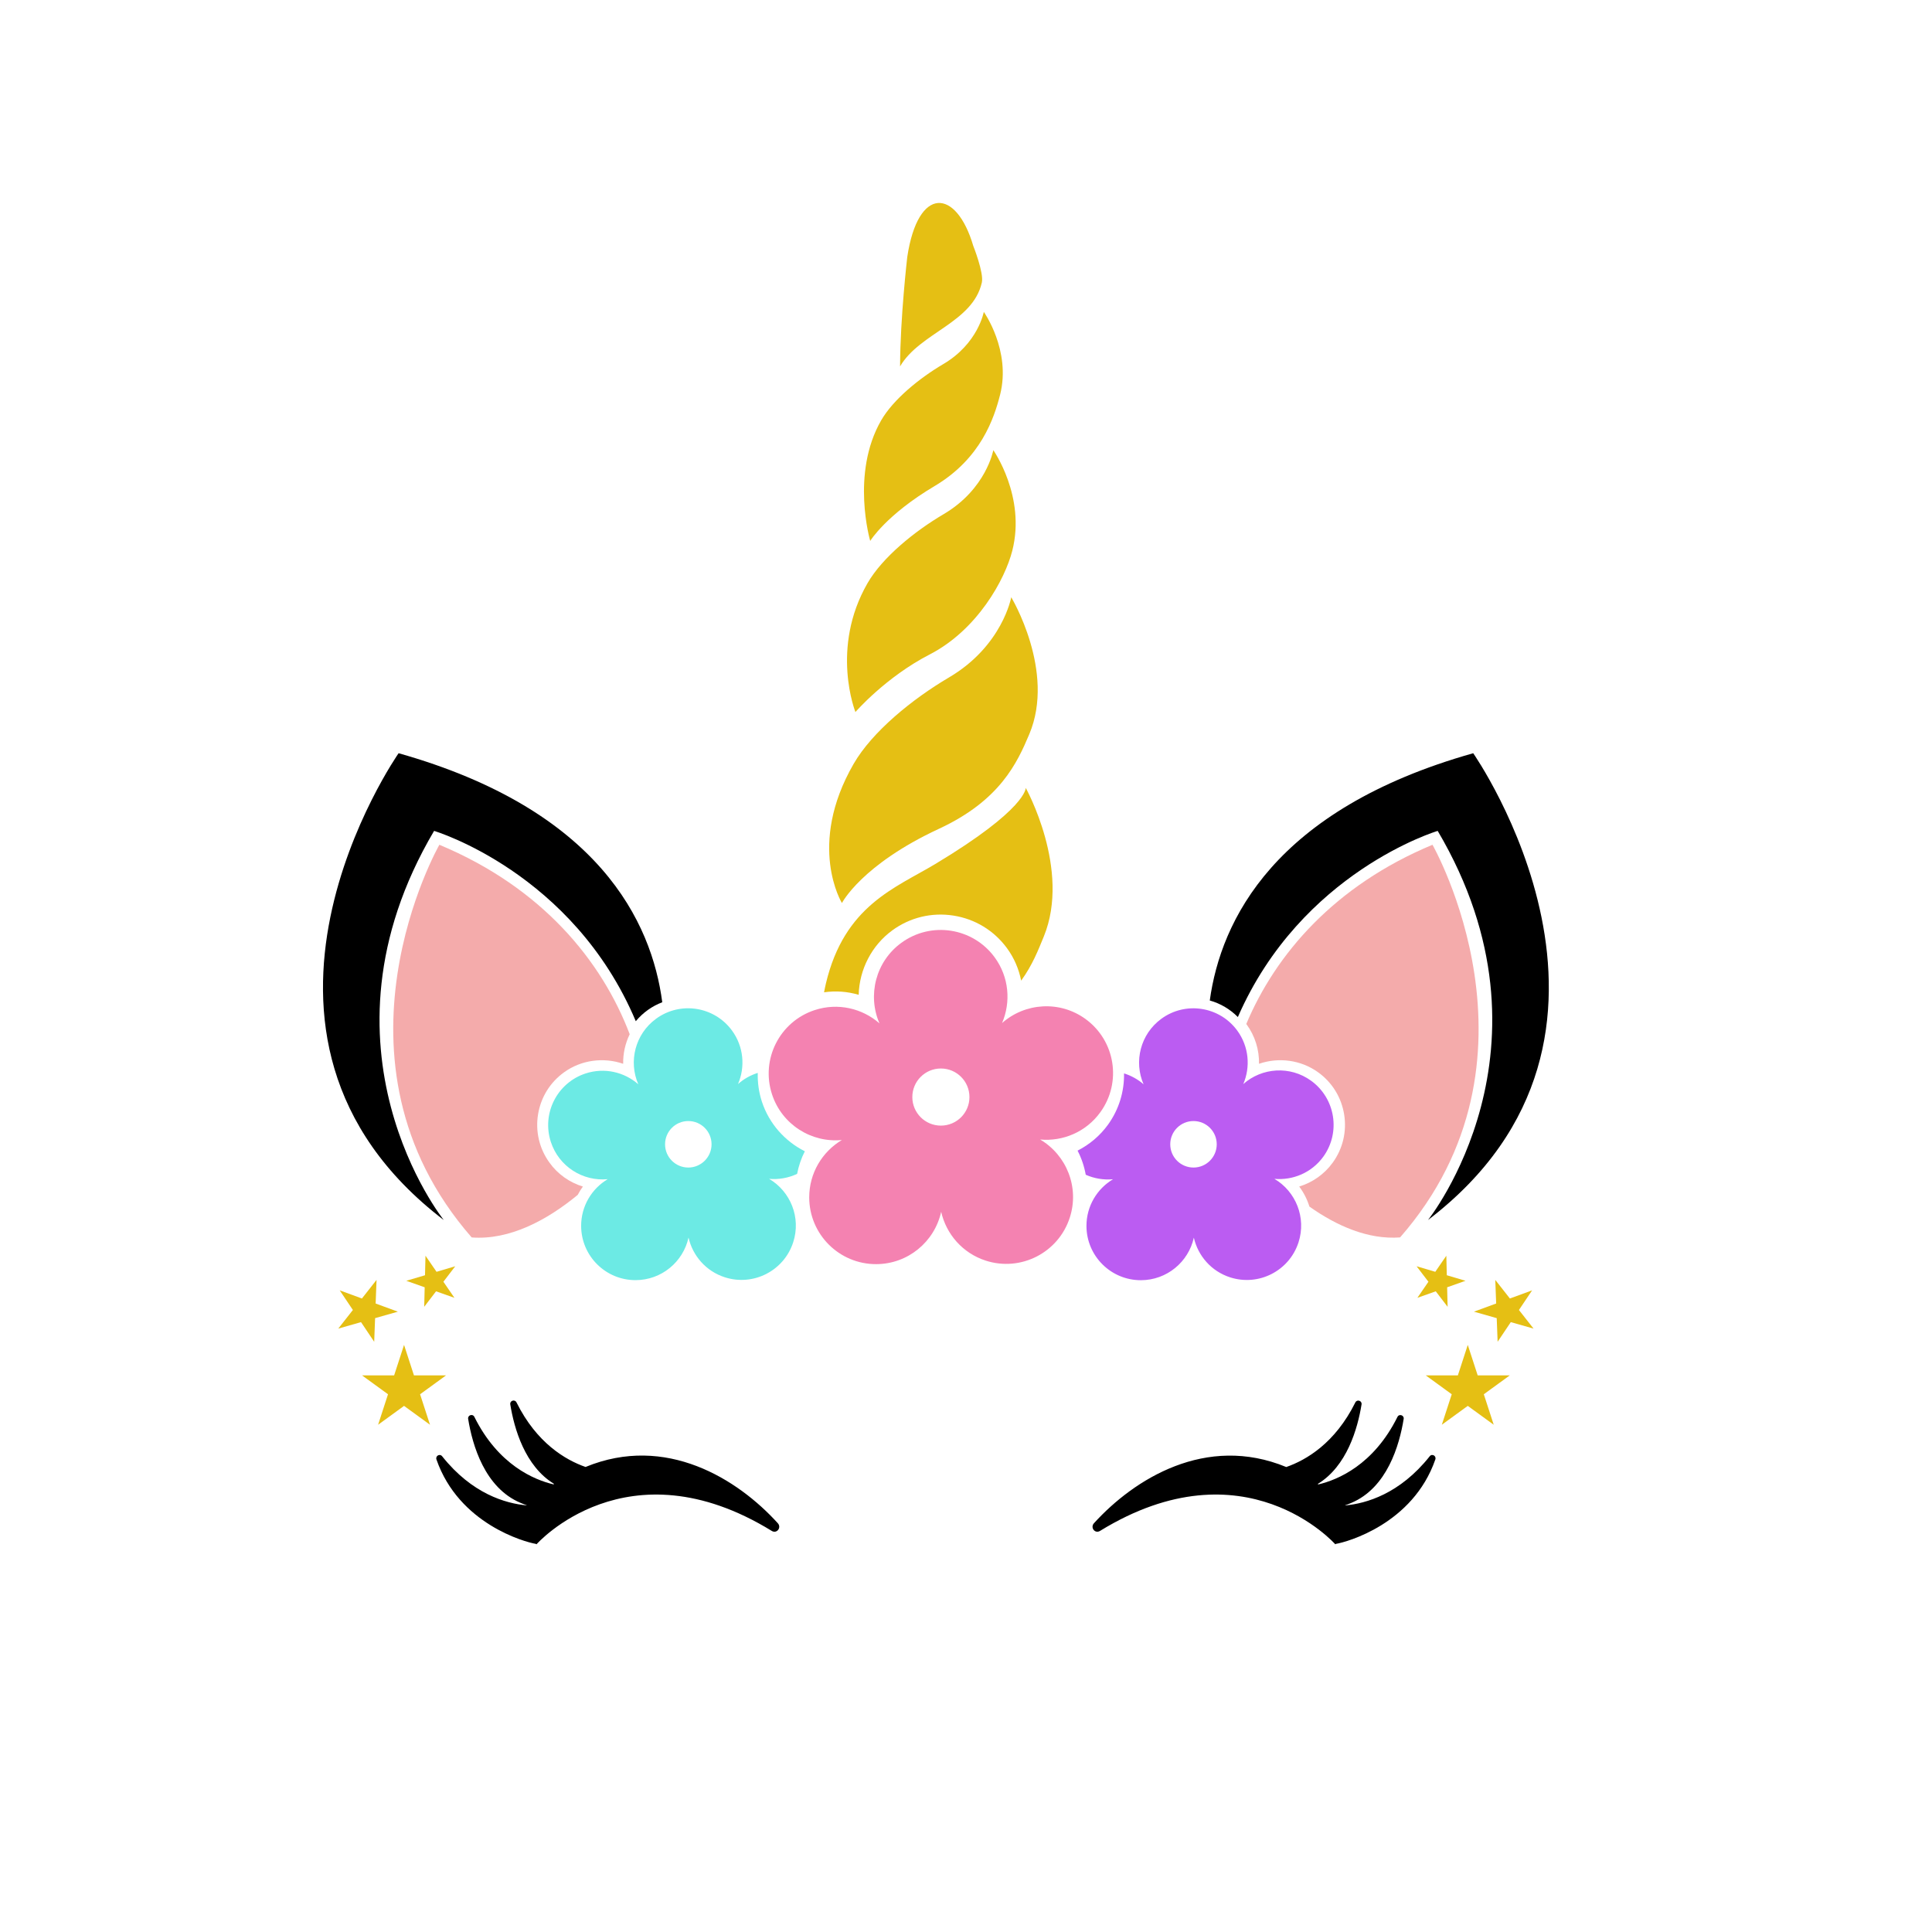
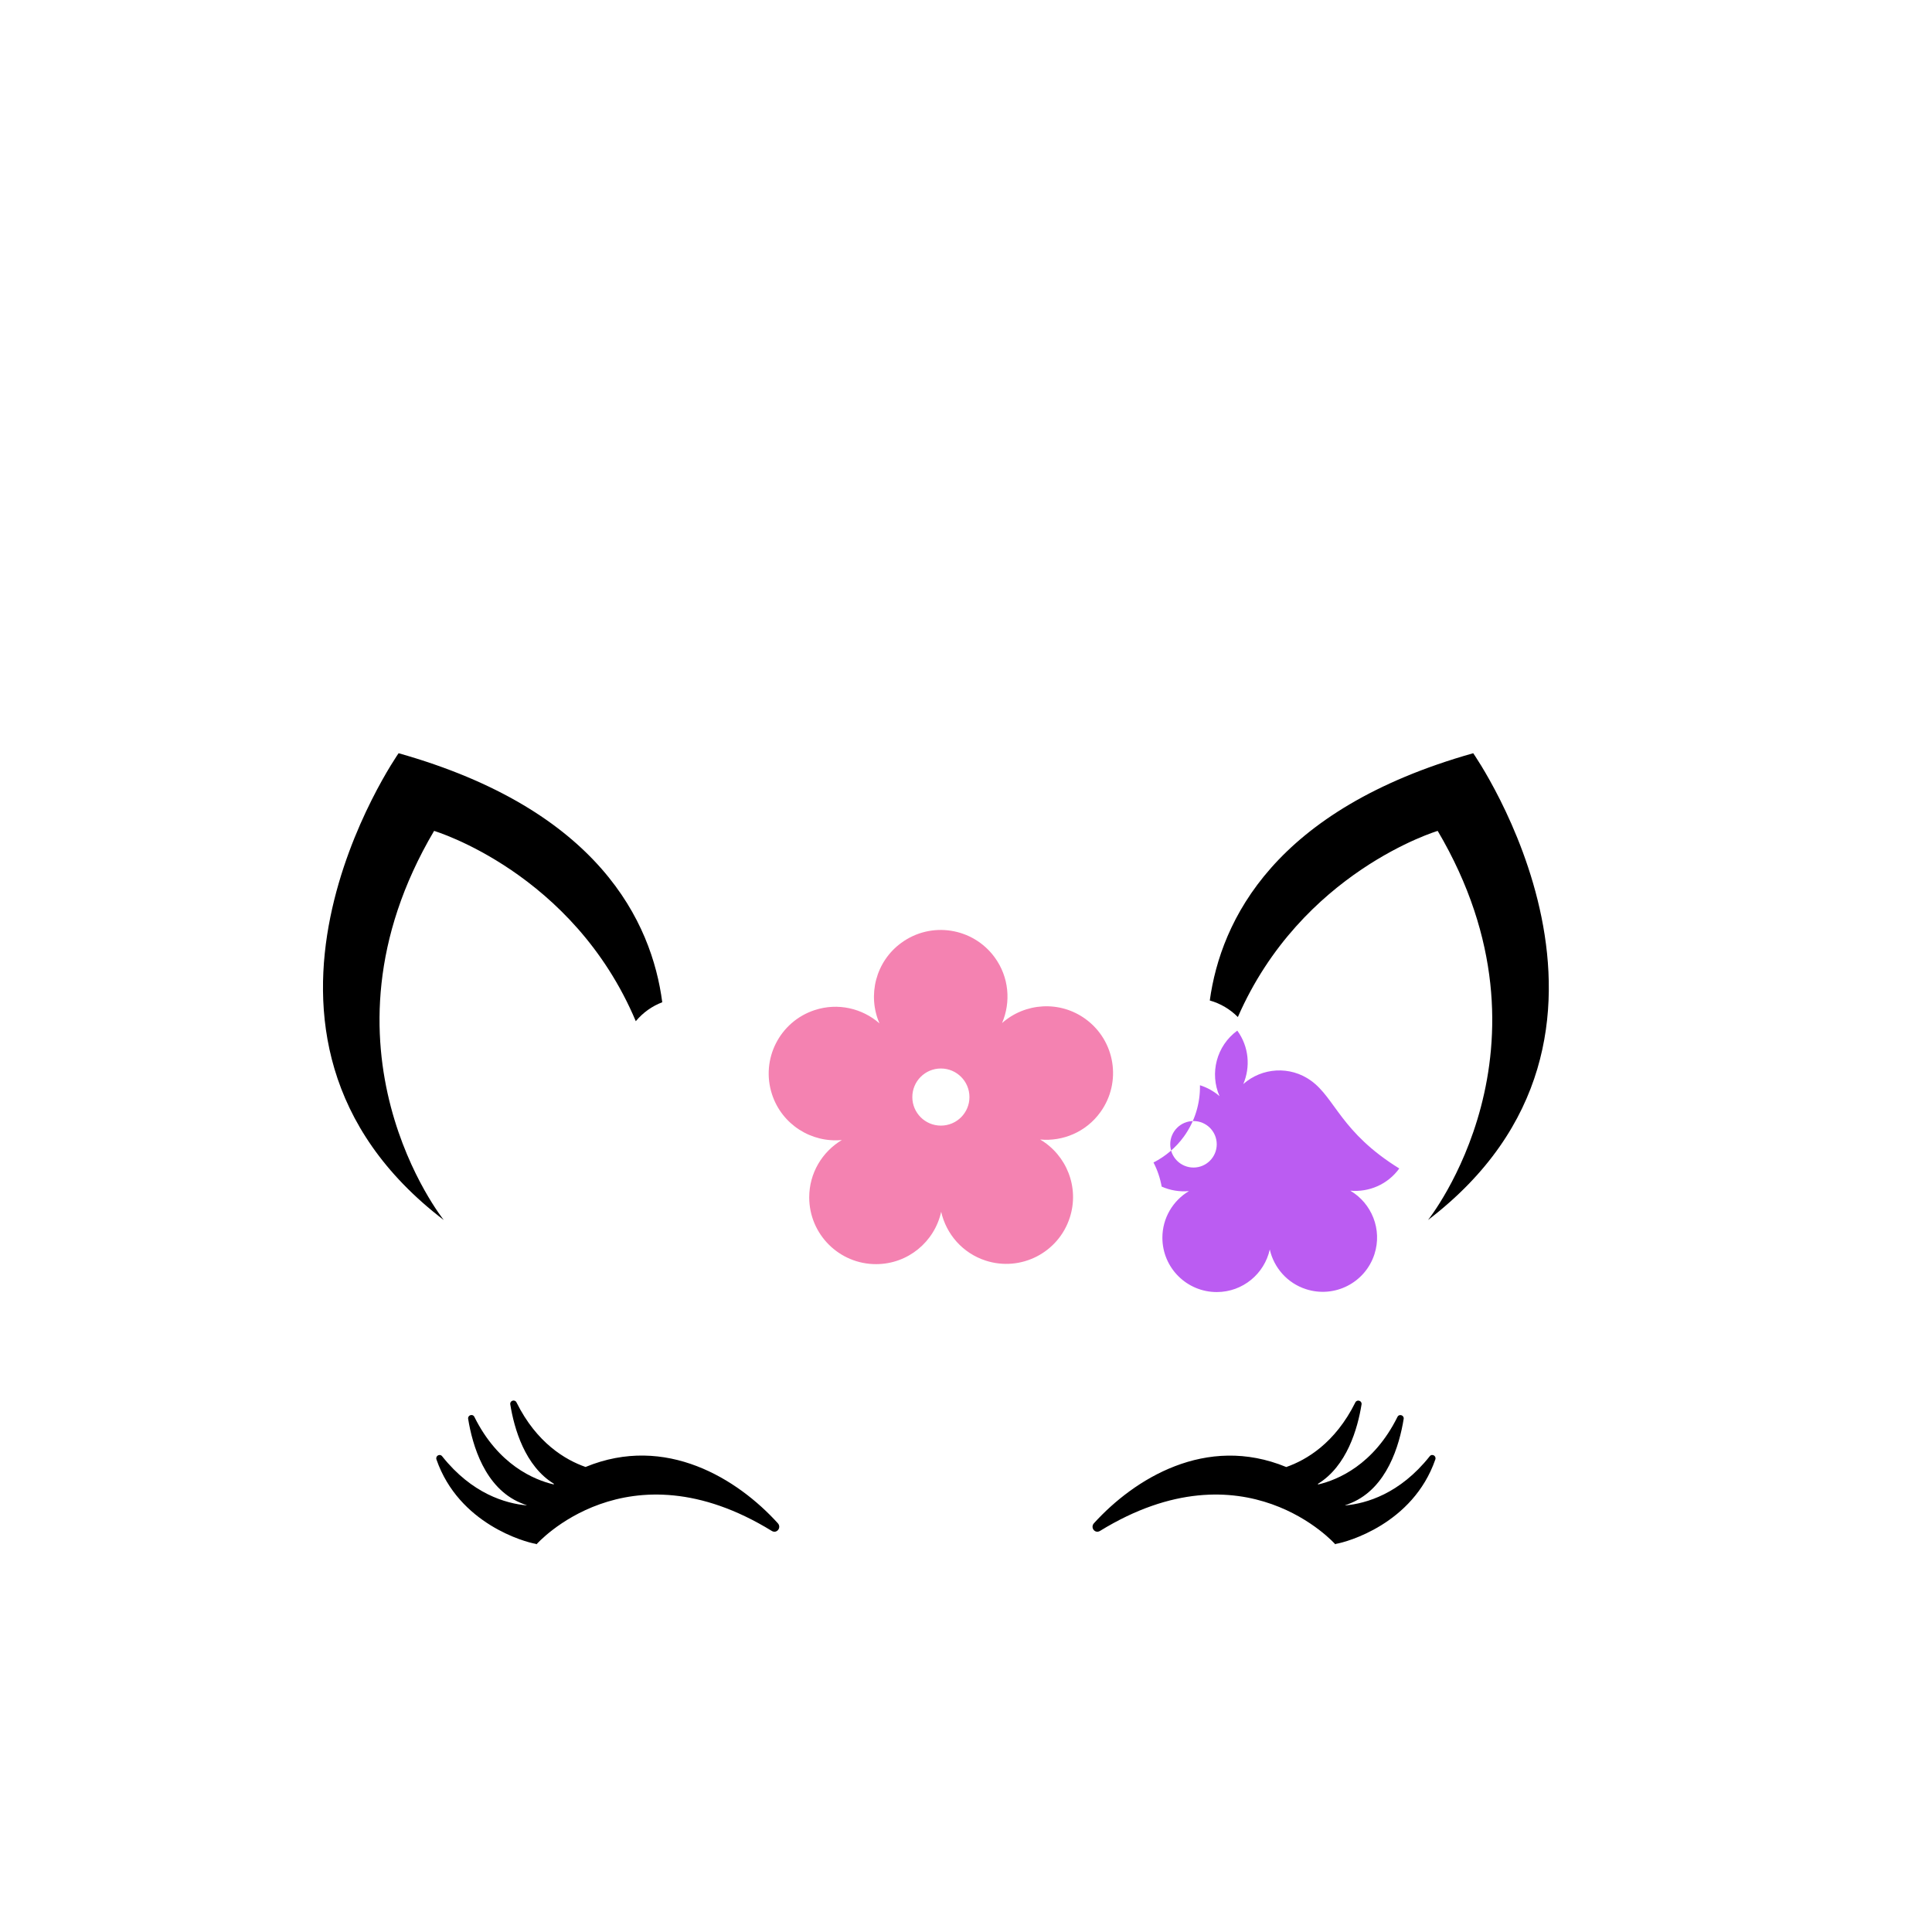
<svg xmlns="http://www.w3.org/2000/svg" version="1.1" id="Calque_2" x="0px" y="0px" viewBox="0 0 600 600" style="enable-background:new 0 0 600 600;" xml:space="preserve">
  <style type="text/css">
	.st0{fill:#E5BF14;}
	.st1{fill:#6CEAE4;}
	.st2{fill:#BB5CF2;}
	.st3{fill:#F482B1;}
	.st4{fill:#F4ABAB;}
</style>
-   <path class="st0" d="M468.87,427.14l-8.06,5.86l3.08,9.47l-8.06-5.86l-8.06,5.86l3.08-9.47l-8.06-5.86h9.96l3.08-9.47l3.08,9.47  H468.87z M471.72,406.83l4.09-6.1l-6.9,2.53l-4.54-5.78l0.28,7.34l-6.9,2.53l7.07,2.01l0.28,7.34l4.09-6.1l7.07,2.01L471.72,406.83z   M445.89,401.03l3.68,4.81l-0.15-6.06l5.71-2.02l-5.81-1.72l-0.15-6.06l-3.43,4.99l-5.81-1.72l3.68,4.81l-3.43,4.99L445.89,401.03z   M128.56,427.14l-3.08-9.47l-3.08,9.47h-9.96l8.06,5.86l-3.08,9.47l8.06-5.86l8.06,5.86l-3.08-9.47l8.06-5.86H128.56z   M116.49,409.36l7.07-2.01l-6.9-2.53l0.28-7.34l-4.54,5.78l-6.9-2.53l4.09,6.1l-4.54,5.78l7.07-2.01l4.09,6.1L116.49,409.36z   M135.57,394.97l-3.43-4.99l-0.15,6.06l-5.81,1.72l5.71,2.02l-0.15,6.06l3.68-4.81l5.71,2.02l-3.43-4.99l3.68-4.81L135.57,394.97z" />
-   <path class="st1" d="M238.85,366.1c2.98,0.27,5.99-0.27,8.7-1.54c0.48-2.45,1.27-4.82,2.4-7.02c-6.16-3.1-11.08-8.55-13.33-15.39  c-0.96-2.93-1.37-5.95-1.29-8.95c-2.23,0.7-4.33,1.86-6.13,3.46c2.27-5.3,1.78-11.61-1.86-16.6c-5.5-7.53-16.06-9.18-23.59-3.68  c-6.5,4.75-8.61,13.27-5.52,20.35c-4.34-3.79-10.49-5.28-16.36-3.36c-8.86,2.9-13.69,12.43-10.79,21.29  c2.51,7.65,9.96,12.29,17.65,11.54c-4.95,2.95-8.26,8.35-8.25,14.52c0.02,9.32,7.59,16.86,16.92,16.84  c8.05-0.02,14.76-5.67,16.43-13.22c1.28,5.62,5.39,10.44,11.27,12.33c8.87,2.86,18.38-2.01,21.24-10.88  C248.82,378.15,245.51,370.02,238.85,366.1z M213.76,362.59c-3.99,0-7.22-3.23-7.22-7.22s3.23-7.22,7.22-7.22s7.22,3.23,7.22,7.22  C220.98,359.35,217.74,362.59,213.76,362.59z" />
-   <path class="st2" d="M407.17,335.63c-6.52-4.72-15.28-4.09-21.06,1.04c2.27-5.3,1.78-11.61-1.86-16.6  c-5.5-7.53-16.06-9.18-23.58-3.68c-6.5,4.75-8.61,13.27-5.52,20.35c-1.77-1.54-3.84-2.68-6.07-3.39c0.1,5.69-1.6,11.24-4.99,15.94  c-2.49,3.44-5.75,6.17-9.44,8.05c1.22,2.35,2.07,4.88,2.54,7.49c2.61,1.16,5.52,1.67,8.47,1.39c-4.95,2.95-8.26,8.35-8.25,14.52  c0.02,9.32,7.59,16.86,16.92,16.84c8.05-0.02,14.76-5.67,16.43-13.22c1.28,5.62,5.39,10.44,11.27,12.33  c8.87,2.86,18.38-2.01,21.24-10.88c2.47-7.66-0.84-15.79-7.5-19.71c5.74,0.52,11.59-1.9,15.21-6.9  C416.42,351.65,414.72,341.1,407.17,335.63z M370.65,362.59c-3.99,0-7.22-3.23-7.22-7.22s3.23-7.22,7.22-7.22s7.22,3.23,7.22,7.22  C377.87,359.35,374.64,362.59,370.65,362.59z" />
+   <path class="st2" d="M407.17,335.63c-6.52-4.72-15.28-4.09-21.06,1.04c2.27-5.3,1.78-11.61-1.86-16.6  c-6.5,4.75-8.61,13.27-5.52,20.35c-1.77-1.54-3.84-2.68-6.07-3.39c0.1,5.69-1.6,11.24-4.99,15.94  c-2.49,3.44-5.75,6.17-9.44,8.05c1.22,2.35,2.07,4.88,2.54,7.49c2.61,1.16,5.52,1.67,8.47,1.39c-4.95,2.95-8.26,8.35-8.25,14.52  c0.02,9.32,7.59,16.86,16.92,16.84c8.05-0.02,14.76-5.67,16.43-13.22c1.28,5.62,5.39,10.44,11.27,12.33  c8.87,2.86,18.38-2.01,21.24-10.88c2.47-7.66-0.84-15.79-7.5-19.71c5.74,0.52,11.59-1.9,15.21-6.9  C416.42,351.65,414.72,341.1,407.17,335.63z M370.65,362.59c-3.99,0-7.22-3.23-7.22-7.22s3.23-7.22,7.22-7.22s7.22,3.23,7.22,7.22  C377.87,359.35,374.64,362.59,370.65,362.59z" />
  <path class="st3" d="M337.09,316.44c-8.02-5.8-18.78-5.02-25.89,1.28c2.78-6.51,2.19-14.27-2.29-20.4  c-6.76-9.25-19.73-11.28-28.99-4.52c-7.99,5.83-10.58,16.31-6.79,25.02c-5.33-4.66-12.89-6.49-20.11-4.13  c-10.89,3.56-16.83,15.28-13.26,26.17c3.08,9.4,12.24,15.1,21.69,14.18c-6.08,3.63-10.15,10.26-10.14,17.85  c0.03,11.46,9.33,20.72,20.79,20.7c9.9-0.02,18.14-6.97,20.19-16.25c1.57,6.9,6.62,12.83,13.84,15.16  c10.9,3.52,22.59-2.47,26.11-13.38c3.04-9.42-1.03-19.41-9.21-24.23c7.05,0.64,14.25-2.33,18.69-8.48  C348.45,336.12,346.37,323.16,337.09,316.44z M292.2,349.57c-4.9,0-8.87-3.97-8.87-8.87s3.97-8.87,8.87-8.87s8.87,3.97,8.87,8.87  C301.08,345.6,297.1,349.57,292.2,349.57z" />
-   <path class="st4" d="M181.03,368.5c-0.61,0.81-1.14,1.69-1.62,2.58c-9.5,7.85-21.15,14.1-32.92,13.22  c-48.18-55.14-10.04-121.95-10.04-121.95c31.89,13.3,50.44,36.02,59.11,58.84c-1.39,2.86-2.09,6.02-2.03,9.18  c-6.06-2.09-12.99-1.24-18.38,2.66l0,0c-4.35,3.14-7.21,7.79-8.06,13.09c-0.85,5.3,0.41,10.61,3.56,14.96  C173.21,364.66,176.9,367.23,181.03,368.5z M444.87,262.35c-30.41,12.68-48.68,33.93-57.83,55.66c0.04,0.06,0.09,0.11,0.13,0.17  c2.6,3.57,3.91,7.87,3.83,12.19c6.06-2.09,12.99-1.24,18.38,2.66l0,0c4.35,3.14,7.21,7.79,8.06,13.09s-0.41,10.61-3.56,14.96  c-2.59,3.58-6.28,6.15-10.4,7.41c1.41,1.88,2.48,3.99,3.17,6.22c8.51,6.03,18.29,10.32,28.16,9.58  C483.01,329.16,444.87,262.35,444.87,262.35z" />
  <path d="M445.75,453.26c-6.97,20.06-27.53,25.65-30.8,26.19v-0.01l-0.27,0.15c0,0-28.07-31.79-73.06-4.15  c-1.57,0.96-3.11-1.04-1.87-2.4c12.45-13.69,34.76-27.73,59.71-17.44c6.22-2.17,15.17-7.41,21.45-20.06  c0.52-1.05,2.12-0.54,1.93,0.62c-1.21,7.5-4.54,19.19-13.61,24.7c0.07,0.05,0.14,0.1,0.21,0.14c5.95-1.41,17.12-6,24.55-20.96  c0.52-1.06,2.12-0.54,1.93,0.62c-1.32,8.19-5.16,21.41-16.26,26.08c-0.68,0.29-1.32,0.53-1.94,0.75c0.01,0.01,0.03,0.03,0.04,0.04  c6.49-0.6,16.96-3.57,26.24-15.26C444.73,451.32,446.14,452.14,445.75,453.26z M181.85,455.58c-6.22-2.17-15.17-7.41-21.45-20.06  c-0.52-1.05-2.12-0.54-1.93,0.62c1.21,7.5,4.54,19.19,13.61,24.7c-0.07,0.05-0.14,0.1-0.21,0.14c-5.95-1.41-17.12-6-24.55-20.96  c-0.52-1.06-2.12-0.54-1.93,0.62c1.32,8.19,5.16,21.41,16.26,26.08c0.68,0.29,1.32,0.53,1.94,0.75c-0.01,0.01-0.03,0.03-0.04,0.04  c-6.49-0.6-16.96-3.57-26.24-15.26c-0.73-0.92-2.15-0.1-1.76,1.01c6.97,20.06,27.53,25.65,30.8,26.19v-0.01l0.27,0.15  c0,0,28.07-31.79,73.06-4.15c1.57,0.96,3.11-1.04,1.87-2.4C229.11,459.33,206.8,445.3,181.85,455.58z" />
  <path d="M197.45,317.14c-19.49-46.25-62.64-59.1-62.64-59.1c-39.81,67.45,3.01,120.85,3.01,120.85  c-75.25-57.51-14.03-144.97-14.03-144.97c62.19,17.55,78.62,52.44,81.88,77.34C202.48,312.47,199.67,314.48,197.45,317.14z   M457.52,233.92c-61.74,17.42-78.38,51.93-81.81,76.79c3.32,0.94,6.3,2.7,8.72,5.14c19.74-45.19,62.06-57.81,62.06-57.81  c39.81,67.45-3.01,120.85-3.01,120.85C518.74,321.38,457.52,233.92,457.52,233.92z" />
  <g>
    <g>
-       <path class="st0" d="M304.92,87.74c0.68-2.99-2.67-11.4-2.67-11.4c-5.26-17.87-17.16-18.73-20.49,3.46c0,0-2.2,18.95-2.23,33.98    C285.68,103.27,302.09,100.26,304.92,87.74z M266.67,308.95c0.21-7.88,4.06-15.36,10.43-20.01c5.5-4.02,12.25-5.65,18.98-4.6    c6.74,1.05,12.66,4.66,16.68,10.17c2.19,3,3.66,6.43,4.37,10.04c3.54-4.88,5.36-9.63,7.03-13.7c8.52-20.8-5.61-46.17-5.61-46.17    s0.45,6.5-28.1,23.65c-12.43,7.46-28.18,12.88-33.95,37.06c-0.23,0.96-0.4,1.86-0.58,2.78    C259.51,307.65,263.17,307.91,266.67,308.95z M291.62,257.38c18.92-8.78,24.27-20.43,28.04-29.38    c8.24-19.56-5.61-42.52-5.61-42.52s-2.73,15.14-19.34,24.91c-11.32,6.66-23.83,16.82-29.61,26.84    c-14.62,25.35-3.63,43.22-3.63,43.22S267.5,268.58,291.62,257.38z M290.27,150.94c14.38-8.54,18.48-21.13,20.32-28.36    c3.48-13.71-5.06-25.72-5.06-25.72s-1.78,9.86-12.6,16.22c-7.37,4.34-15.52,10.95-19.28,17.48c-9.52,16.51-3.4,37.43-3.4,37.43    S275.19,159.89,290.27,150.94z M288.72,203.25c14.89-7.68,23.41-23.37,25.66-32.24c4.27-16.8-5.9-31.21-5.9-31.21    s-2.18,12.08-15.43,19.88c-9.03,5.31-19.01,13.42-23.62,21.41c-11.67,20.22-3.77,40.04-3.77,40.04S275.02,210.31,288.72,203.25z" />
-     </g>
+       </g>
  </g>
</svg>